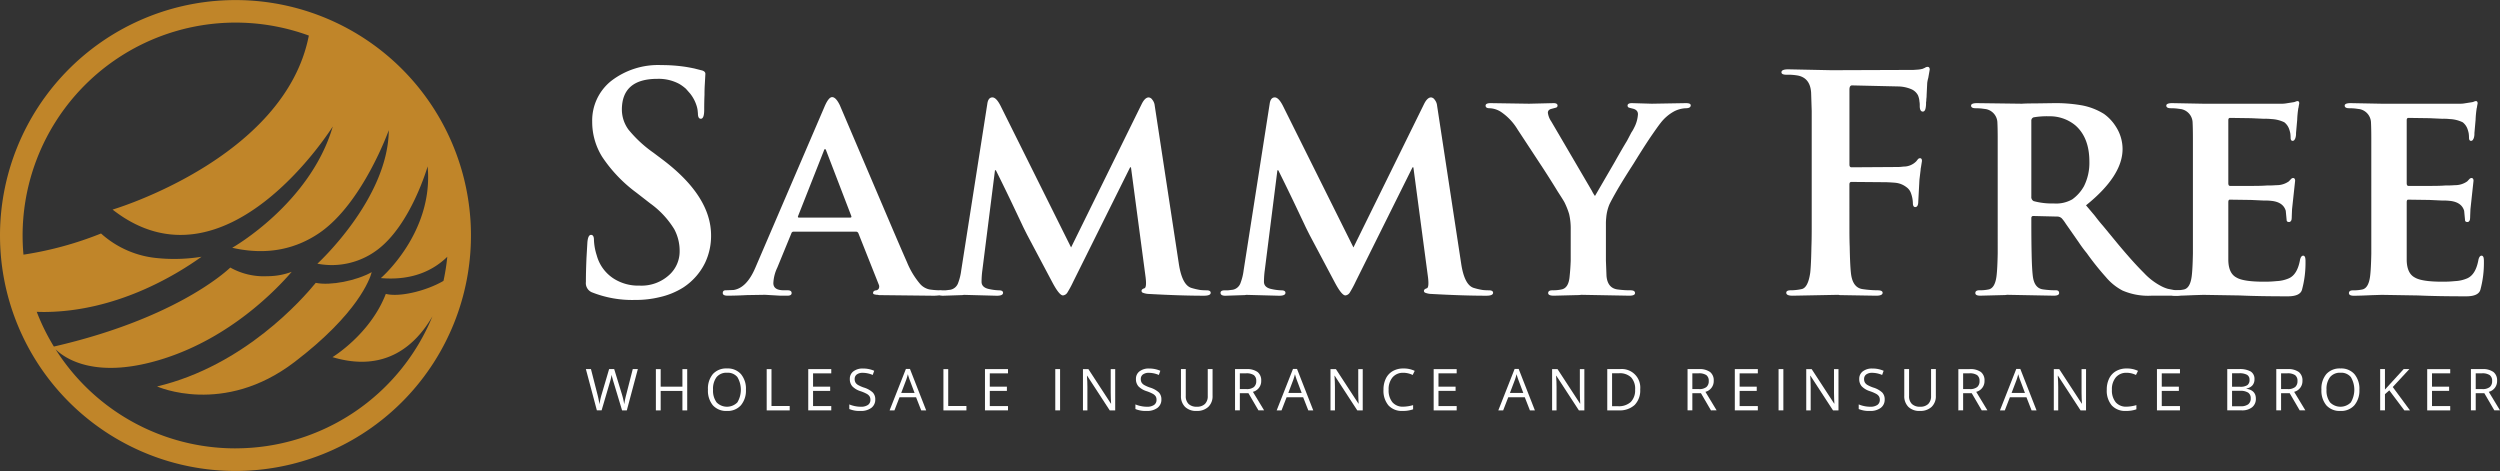
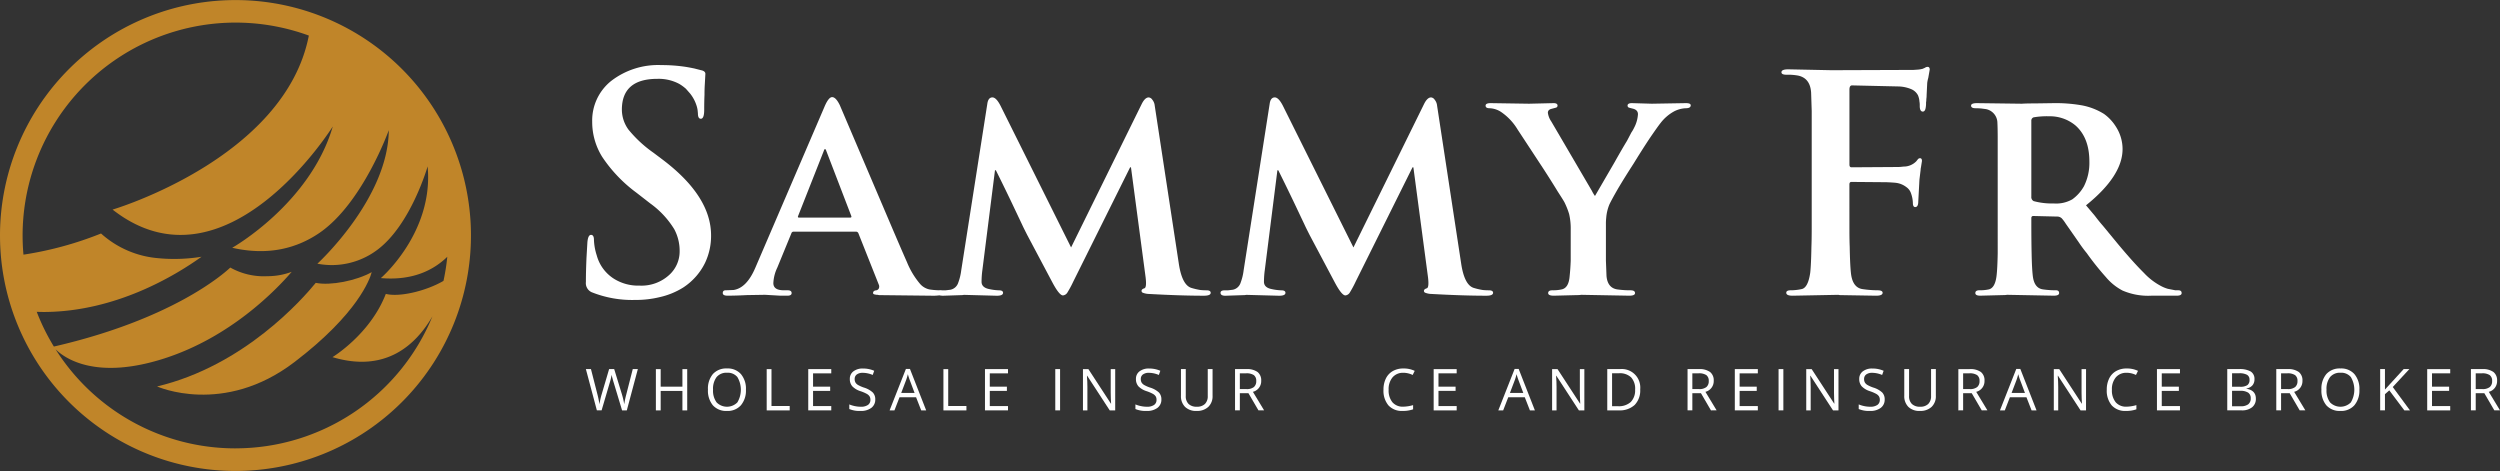
<svg xmlns="http://www.w3.org/2000/svg" width="477.83" height="90.019" viewBox="0 0 477.83 90.019">
  <rect x="0" y="0" width="477.83" height="90.019" fill="#333333" stroke="none" />
  <g id="sammy_logo_grande" data-name="sammy logo grande" transform="translate(-7067.888 8258.919)">
    <path id="Trazado_4810" data-name="Trazado 4810" d="M128.481,138.032a1.91,1.91,0,0,1-1.09-1.956q0-2.014.112-4.584l.168-2.907q.111-1.509.7-1.509.56,0,.559.978a10.819,10.819,0,0,0,.531,2.935,7.642,7.642,0,0,0,3.243,4.444,8.72,8.72,0,0,0,4.947,1.341,7.837,7.837,0,0,0,5.757-2.125,6.055,6.055,0,0,0,1.9-4.416,8.758,8.758,0,0,0-1.034-4.249,17.024,17.024,0,0,0-4.584-4.917l-2.626-2.041a27.315,27.315,0,0,1-6.569-6.875,12.61,12.61,0,0,1-1.9-6.707,9.671,9.671,0,0,1,3.606-7.771,14.67,14.67,0,0,1,9.615-3.047,30.515,30.515,0,0,1,4.638.337c.578.092,1.127.2,1.65.307l1.313.335q.811.168.81.7l-.112,2.04q-.057.922-.056,1.957-.057,1.314-.056,2.85,0,1.733-.643,1.732c-.373,0-.559-.343-.559-1.034l-.056-.587a5.015,5.015,0,0,0-.224-.95,7.192,7.192,0,0,0-1.2-2.235l-.812-.924a8.162,8.162,0,0,0-1.257-.922,8.307,8.307,0,0,0-4.193-.978q-6.792,0-6.791,5.9a6.5,6.5,0,0,0,1.257,3.8,23.71,23.71,0,0,0,4.807,4.444l1.594,1.2q9.39,7.043,9.39,14.59a11.983,11.983,0,0,1-1.146,5.226,11.819,11.819,0,0,1-4.221,4.751,14.394,14.394,0,0,1-4.47,1.816,19.153,19.153,0,0,1-4.641.531,20.827,20.827,0,0,1-8.356-1.481" transform="translate(7052.481 -8341.104)" fill="#fff" />
    <path id="Trazado_4811" data-name="Trazado 4811" d="M156.862,124.064a.438.438,0,0,0-.447.335l-2.684,6.54a7.531,7.531,0,0,0-.754,2.963q0,1.368,2.013,1.369h.726q.754,0,.754.531c0,.335-.271.5-.81.5H154.29l-2.906-.168-3.438.056q-2.123.111-3.716.112-.922,0-.922-.5,0-.53.559-.531l1.509-.056q2.515-.392,4.165-4.276L162.7,100.307q.811-1.955,1.51-1.956.725,0,1.481,1.565l9.615,22.554q2.123,4.977,3.213,7.435a15.362,15.362,0,0,0,2.516,4.165,3.3,3.3,0,0,0,1.76,1.034,13.587,13.587,0,0,0,1.9.168q.671,0,.671.531c0,.186-.13.317-.391.391a8.563,8.563,0,0,1-1.788.112l-10.006-.112-.279-.056a1.727,1.727,0,0,1-.475-.056c-.261-.038-.391-.13-.391-.279,0-.317.214-.493.643-.531a.669.669,0,0,0,.447-.335.888.888,0,0,0,0-.754l-3.885-9.782a.5.5,0,0,0-.531-.335Zm10.76-2.684c.242,0,.325-.1.251-.307l-4.807-12.52a.156.156,0,0,0-.056-.112c-.056-.112-.1-.168-.14-.168q-.111,0-.168.168a.156.156,0,0,0-.056.112l-4.919,12.465c-.112.243-.056.363.168.363Z" transform="translate(7062.724 -8338.707)" fill="#fff" />
    <path id="Trazado_4812" data-name="Trazado 4812" d="M177.748,99.642q.165-1.257.976-1.257c.486,0,1,.521,1.538,1.565l13.5,27.11,13.528-27.473c.411-.8.846-1.2,1.313-1.2a.908.908,0,0,1,.671.419,2.112,2.112,0,0,1,.475,1.146L214.331,130q.614,4.277,2.46,4.807a12.774,12.774,0,0,0,1.7.391c.393.038.772.056,1.147.056q.809,0,.809.475,0,.56-1.312.559-4.42,0-10.427-.335a3.491,3.491,0,0,1-1.2-.224.378.378,0,0,1-.279-.363c0-.224.187-.391.559-.5q.446-.168.223-2.068l-2.8-21.047h-.166l-10.818,21.746a21.129,21.129,0,0,1-1.2,2.235,1.133,1.133,0,0,1-.81.5q-.7,0-2.012-2.459l-4.807-9.056q-.784-1.538-.98-1.985l-2.038-4.3q-1.568-3.271-2.993-6.122h-.168l-2.4,19.006a17.472,17.472,0,0,0-.168,2.293q0,1.146,1.537,1.425a9.973,9.973,0,0,0,1.788.224c.521,0,.784.158.784.475,0,.373-.4.559-1.2.559l-6.288-.168a2.626,2.626,0,0,1-.613.056l-3.382.112q-.924,0-.924-.559c0-.317.271-.475.81-.475h.616l.92-.112a1.97,1.97,0,0,0,1.484-1.313,10.42,10.42,0,0,0,.585-2.4Z" transform="translate(7078.843 -8338.686)" fill="#fff" />
    <path id="Trazado_4813" data-name="Trazado 4813" d="M210.583,99.642q.168-1.257.978-1.257.727,0,1.537,1.565l13.5,27.11,13.528-27.473q.614-1.2,1.313-1.2a.908.908,0,0,1,.671.419,2.112,2.112,0,0,1,.475,1.146L247.168,130q.614,4.277,2.459,4.807a12.793,12.793,0,0,0,1.706.391q.587.057,1.146.056.811,0,.81.475,0,.56-1.313.559-4.418,0-10.425-.335a3.491,3.491,0,0,1-1.2-.224.378.378,0,0,1-.279-.363q0-.335.559-.5.446-.168.224-2.068l-2.8-21.047h-.168l-10.816,21.746a21.448,21.448,0,0,1-1.2,2.235,1.133,1.133,0,0,1-.81.5q-.7,0-2.013-2.459l-4.807-9.056q-.781-1.538-.978-1.985l-2.04-4.3q-1.566-3.271-2.991-6.122h-.168l-2.4,19.006a17.467,17.467,0,0,0-.168,2.293q0,1.146,1.537,1.425a9.94,9.94,0,0,0,1.788.224q.781,0,.782.475,0,.56-1.2.559l-6.288-.168a2.632,2.632,0,0,1-.615.056l-3.382.112q-.922,0-.922-.559,0-.476.81-.475h.615l.922-.112a1.966,1.966,0,0,0,1.482-1.313,10.325,10.325,0,0,0,.587-2.4Z" transform="translate(7099.975 -8338.686)" fill="#fff" />
    <path id="Trazado_4814" data-name="Trazado 4814" d="M248.288,123.224a12.263,12.263,0,0,0-.307-2.99,14.435,14.435,0,0,0-.838-2.125q-.113-.279-1.313-2.123-1.035-1.706-2.656-4.221l-5.031-7.659a10.7,10.7,0,0,0-3.271-3.437,4.338,4.338,0,0,0-2.1-.643q-.754,0-.754-.5,0-.476.978-.475l7.324.112,4.694-.112q.757,0,.756.475a.4.4,0,0,1-.307.391l-.84.224q-.7.168-.7.754a3.739,3.739,0,0,0,.643,1.648l7.771,13.276a5.921,5.921,0,0,0,.587.978l3.718-6.4q1.479-2.628,2.4-4.137l.838-1.594a6.177,6.177,0,0,0,.531-.922,6.311,6.311,0,0,0,.728-2.57q0-.865-1.063-1.09l-.643-.168a.4.4,0,0,1-.279-.391q0-.476.838-.475l3.8.112,6.512-.112q.922,0,.922.419,0,.56-.978.559a5.315,5.315,0,0,0-2.179.587,8.278,8.278,0,0,0-2.628,2.263q-.56.7-2.123,2.991-1.371,2.068-3.019,4.751-1.733,2.682-2.99,4.807-1.314,2.29-1.65,3.045a8.371,8.371,0,0,0-.587,2.516,9.8,9.8,0,0,0-.056,1.146v7.043l.112,2.907q.2,2.29,2.069,2.572a17.645,17.645,0,0,0,2.515.168c.578,0,.868.176.868.531,0,.335-.365.5-1.091.5l-9.168-.168a5.363,5.363,0,0,1-.838.056l-4.415.112q-1.092,0-1.091-.5c0-.355.27-.531.81-.531a7.591,7.591,0,0,0,1.762-.168q1.368-.281,1.537-2.572.141-1.314.2-2.907Z" transform="translate(7119.814 -8338.258)" fill="#fff" />
    <path id="Trazado_4815" data-name="Trazado 4815" d="M279.418,125.854q0,2.012.056,3.382.057,3.326.224,4.919.279,2.877,2.237,3.159a20.9,20.9,0,0,0,2.85.224q.979,0,.978.475,0,.56-1.257.559l-6.735-.112a1.6,1.6,0,0,1-.475-.056l-8.749.168c-.8,0-1.2-.186-1.2-.559q0-.476.838-.475a9.831,9.831,0,0,0,2.068-.224q1.26-.224,1.678-3.159.168-1.593.224-4.919.054-1.371.056-3.382V103.272l-.112-3.494q-.168-2.766-2.46-3.271a10.591,10.591,0,0,0-2.235-.168q-.979,0-.978-.475c0-.371.437-.559,1.313-.559l8.246.168,15.679-.056.81-.056a4.847,4.847,0,0,0,.978-.168l.224-.112a.162.162,0,0,0,.112-.056c.074,0,.112-.018.112-.056a1.1,1.1,0,0,1,.447-.14c.279,0,.419.178.419.531l-.279,1.594a5.659,5.659,0,0,0-.2.978l-.112,2.291a4.876,4.876,0,0,1-.056.754,3.449,3.449,0,0,1-.056.672,4.694,4.694,0,0,1-.056.922c-.074.541-.261.81-.559.81q-.533,0-.587-.922v-.391a3.066,3.066,0,0,0-.056-.587,3.723,3.723,0,0,0-.279-1.2,2.574,2.574,0,0,0-1.2-1.146,6.724,6.724,0,0,0-2.572-.559l-8.832-.2q-.5,0-.5.81V113.5c0,.353.13.531.391.531l8.721-.056a7.753,7.753,0,0,0,1.2-.084,3.359,3.359,0,0,0,2.46-1.006l.335-.421a.535.535,0,0,1,.391-.168c.242,0,.363.177.363.533l-.2,1.257a1.81,1.81,0,0,0-.056.447l-.224,1.844-.224,4.165q0,1.09-.587,1.09c-.3,0-.447-.27-.447-.81a5.872,5.872,0,0,0-.335-1.76,2.36,2.36,0,0,0-.924-1.257,4.091,4.091,0,0,0-2.012-.812q-.5-.054-1.76-.112l-6.709-.056c-.261,0-.391.168-.391.5Z" transform="translate(7141.953 -8340.973)" fill="#fff" />
    <path id="Trazado_4816" data-name="Trazado 4816" d="M293.566,105.812q0-1.9-.056-2.991a2.7,2.7,0,0,0-2.181-2.626l-.838-.112q-.587-.057-1.146-.056-.868,0-.868-.5,0-.476,1.147-.475l8.581.112q.754-.057,2.291-.056l3.829-.056a28.846,28.846,0,0,1,4.975.363,12.215,12.215,0,0,1,4.584,1.7,8.605,8.605,0,0,1,2.291,2.459,7.89,7.89,0,0,1,1.257,4.249q0,5.143-6.987,10.76l1.676,1.985q.868,1.146,1.538,1.9l2.878,3.494q2.963,3.55,4.975,5.534a12.337,12.337,0,0,0,3.438,2.6,6.561,6.561,0,0,0,1.146.447l1.425.279h.559q.643,0,.643.533,0,.5-.978.5H322.94a12.33,12.33,0,0,1-5.506-.98,10.458,10.458,0,0,1-3.185-2.57,52.506,52.506,0,0,1-3.662-4.584,24.983,24.983,0,0,1-1.509-2.04l-2.516-3.606a7.56,7.56,0,0,0-.726-.978,1.251,1.251,0,0,0-.922-.365l-4.528-.11c-.261,0-.391.138-.391.419v.671q0,3.718.056,6.121.054,2.823.224,4.249.279,2.347,1.956,2.57a16.67,16.67,0,0,0,2.46.168q.614,0,.615.533,0,.5-1.034.5l-8.916-.168a4.133,4.133,0,0,1-.754.056l-4.36.112q-.949,0-.95-.5,0-.533.782-.533a7.866,7.866,0,0,0,1.788-.168q1.2-.279,1.482-2.57.168-1.368.224-4.3Zm6.428,11.1a.873.873,0,0,0,.447.866,13.225,13.225,0,0,0,3.829.447,6.219,6.219,0,0,0,3.548-.782,7.682,7.682,0,0,0,2.237-2.515,9.938,9.938,0,0,0,1.034-4.7q0-4.583-2.684-6.932a7.626,7.626,0,0,0-4.973-1.732,15.064,15.064,0,0,0-2.991.2.65.65,0,0,0-.447.671Z" transform="translate(7156.146 -8338.258)" fill="#fff" />
-     <path id="Trazado_4817" data-name="Trazado 4817" d="M316.267,105.965q0-1.9-.056-2.991a2.7,2.7,0,0,0-2.179-2.626l-.838-.112c-.393-.038-.774-.056-1.147-.056q-.865,0-.866-.5,0-.476,1.146-.475l5.9.112h15.121a4.194,4.194,0,0,0,.671-.056l1.427-.224a1.57,1.57,0,0,0,.419-.112,1.249,1.249,0,0,1,.391-.112c.224,0,.335.148.335.447l-.112.587a.613.613,0,0,1-.056.279,18.455,18.455,0,0,0-.224,2.291l-.224,2.516a2.7,2.7,0,0,1-.056.7l-.056.224a.611.611,0,0,1-.112.224.454.454,0,0,1-.419.335q-.392,0-.391-.615a5.9,5.9,0,0,0-.056-.81,5.542,5.542,0,0,0-.281-.978,2.858,2.858,0,0,0-.866-1.147,6.3,6.3,0,0,0-2.459-.615,10.5,10.5,0,0,0-1.425-.056l-2.46-.112-4.025-.056c-.223,0-.335.15-.335.447v12.018q0,.533.335.533h4.416q1.649,0,2.684-.084a16.892,16.892,0,0,0,1.732-.056,4.007,4.007,0,0,0,2.4-.728l.449-.475a.67.67,0,0,1,.335-.168c.279,0,.419.178.419.531l-.587,5.424-.056,1.369a3.731,3.731,0,0,1-.056.7c-.112.261-.261.391-.447.391-.317,0-.477-.13-.477-.391l-.168-1.76q-.5-1.679-2.794-1.9a11.31,11.31,0,0,0-1.425-.056l-2.4-.112-4.081-.056c-.186,0-.279.168-.279.5v11.1q.057,2.487,1.538,3.271,1.312.811,5.282.81a22.366,22.366,0,0,0,2.4-.112,6.606,6.606,0,0,0,2.347-.531q1.652-.725,2.153-3.606c.13-.483.325-.726.587-.726.186,0,.317.131.391.391a3.48,3.48,0,0,1,.056.754,19.586,19.586,0,0,1-.671,5.368q-.362,1.257-2.712,1.257-5.532,0-9.25-.168l-6.877-.112-1.844.056q-2.4.111-3.492.112-.952,0-.952-.5c0-.355.261-.531.782-.531a7.881,7.881,0,0,0,1.79-.168q1.2-.281,1.481-2.572.168-1.368.224-4.3Z" transform="translate(7170.756 -8338.412)" fill="#fff" />
-     <path id="Trazado_4818" data-name="Trazado 4818" d="M337.013,105.965q0-1.9-.056-2.991a2.7,2.7,0,0,0-2.179-2.626l-.838-.112c-.393-.038-.774-.056-1.147-.056q-.865,0-.866-.5,0-.476,1.146-.475l5.9.112h15.121a4.194,4.194,0,0,0,.671-.056l1.427-.224a1.57,1.57,0,0,0,.419-.112,1.249,1.249,0,0,1,.391-.112c.224,0,.335.148.335.447l-.112.587a.613.613,0,0,1-.056.279,18.455,18.455,0,0,0-.224,2.291l-.223,2.516a2.7,2.7,0,0,1-.056.7l-.056.224a.61.61,0,0,1-.112.224.454.454,0,0,1-.419.335q-.392,0-.391-.615a5.9,5.9,0,0,0-.056-.81,5.542,5.542,0,0,0-.281-.978,2.857,2.857,0,0,0-.866-1.147,6.3,6.3,0,0,0-2.459-.615,10.5,10.5,0,0,0-1.425-.056l-2.46-.112-4.025-.056c-.224,0-.335.15-.335.447v12.018q0,.533.335.533h4.416q1.649,0,2.684-.084a16.891,16.891,0,0,0,1.732-.056,4.007,4.007,0,0,0,2.4-.728l.449-.475a.67.67,0,0,1,.335-.168c.279,0,.419.178.419.531l-.587,5.424-.056,1.369a3.731,3.731,0,0,1-.056.7c-.112.261-.261.391-.449.391-.316,0-.475-.13-.475-.391l-.168-1.76q-.5-1.679-2.794-1.9a11.31,11.31,0,0,0-1.425-.056l-2.4-.112-4.081-.056c-.186,0-.279.168-.279.5v11.1q.057,2.487,1.538,3.271,1.312.811,5.282.81a22.364,22.364,0,0,0,2.4-.112,6.606,6.606,0,0,0,2.347-.531q1.652-.725,2.153-3.606c.13-.483.325-.726.587-.726.186,0,.317.131.391.391a3.485,3.485,0,0,1,.056.754,19.586,19.586,0,0,1-.671,5.368q-.362,1.257-2.712,1.257-5.532,0-9.25-.168l-6.877-.112-1.844.056q-2.4.111-3.492.112-.952,0-.952-.5c0-.355.261-.531.782-.531a7.881,7.881,0,0,0,1.79-.168q1.2-.281,1.481-2.572.168-1.368.224-4.3Z" transform="translate(7184.106 -8338.412)" fill="#fff" />
    <path id="Trazado_4819" data-name="Trazado 4819" d="M135.213,137.868h-.906l-1.593-5.282c-.076-.233-.159-.529-.253-.884a5.132,5.132,0,0,1-.146-.643,12.012,12.012,0,0,1-.378,1.56l-1.543,5.249h-.906l-2.1-7.887h.971l1.246,4.871a18.092,18.092,0,0,1,.378,1.856,13.407,13.407,0,0,1,.432-1.931l1.413-4.8h.971l1.482,4.839a14.429,14.429,0,0,1,.437,1.888,16.3,16.3,0,0,1,.39-1.865l1.241-4.862h.971Z" transform="translate(7052.48 -8318.353)" fill="#fff" />
    <path id="Trazado_4820" data-name="Trazado 4820" d="M141.519,137.868H140.6v-3.713h-4.155v3.713h-.917v-7.887h.917v3.356H140.6v-3.356h.917Z" transform="translate(7057.719 -8318.353)" fill="#fff" />
    <path id="Trazado_4821" data-name="Trazado 4821" d="M148.842,133.963a4.346,4.346,0,0,1-.957,2.978,3.369,3.369,0,0,1-2.663,1.085,3.412,3.412,0,0,1-2.69-1.065,4.381,4.381,0,0,1-.947-3.009,4.328,4.328,0,0,1,.95-2.986,3.432,3.432,0,0,1,2.7-1.06,3.362,3.362,0,0,1,2.656,1.08,4.342,4.342,0,0,1,.953,2.978m-6.285,0a3.753,3.753,0,0,0,.682,2.431,2.79,2.79,0,0,0,3.964,0,4.732,4.732,0,0,0,0-4.848,2.386,2.386,0,0,0-1.972-.823,2.436,2.436,0,0,0-1.994.828,3.715,3.715,0,0,0-.682,2.409" transform="translate(7061.616 -8318.401)" fill="#fff" />
    <path id="Trazado_4822" data-name="Trazado 4822" d="M148.416,137.868v-7.887h.917v7.056h3.481v.832Z" transform="translate(7066.011 -8318.353)" fill="#fff" />
    <path id="Trazado_4823" data-name="Trazado 4823" d="M157.648,137.868h-4.4v-7.887h4.4v.814h-3.481v2.543h3.271v.809h-3.271v2.9h3.481Z" transform="translate(7069.122 -8318.353)" fill="#fff" />
    <path id="Trazado_4824" data-name="Trazado 4824" d="M162.986,135.814a1.93,1.93,0,0,1-.756,1.624,3.276,3.276,0,0,1-2.049.583,5.149,5.149,0,0,1-2.158-.362v-.886a5.677,5.677,0,0,0,1.057.324,5.47,5.47,0,0,0,1.132.12,2.287,2.287,0,0,0,1.382-.348,1.143,1.143,0,0,0,.463-.968,1.238,1.238,0,0,0-.164-.672,1.532,1.532,0,0,0-.551-.483,7.464,7.464,0,0,0-1.173-.5,3.758,3.758,0,0,1-1.573-.934,2.067,2.067,0,0,1-.472-1.409,1.751,1.751,0,0,1,.685-1.451,2.847,2.847,0,0,1,1.813-.539,5.339,5.339,0,0,1,2.163.431l-.286.8a4.894,4.894,0,0,0-1.9-.409,1.839,1.839,0,0,0-1.139.312,1.031,1.031,0,0,0-.409.868,1.318,1.318,0,0,0,.151.672,1.406,1.406,0,0,0,.509.482,6.356,6.356,0,0,0,1.1.482,4.352,4.352,0,0,1,1.708.95,1.872,1.872,0,0,1,.467,1.316" transform="translate(7072.193 -8318.396)" fill="#fff" />
    <path id="Trazado_4825" data-name="Trazado 4825" d="M168.751,137.881l-.981-2.508h-3.162l-.971,2.508h-.927l3.118-7.92h.772l3.1,7.92Zm-1.267-3.335-.917-2.444c-.118-.309-.242-.689-.367-1.139a10.874,10.874,0,0,1-.34,1.139l-.929,2.444Z" transform="translate(7075.209 -8318.365)" fill="#fff" />
    <path id="Trazado_4826" data-name="Trazado 4826" d="M168.968,137.868v-7.887h.917v7.056h3.481v.832Z" transform="translate(7079.237 -8318.353)" fill="#fff" />
    <path id="Trazado_4827" data-name="Trazado 4827" d="M178.2,137.868h-4.4v-7.887h4.4v.814h-3.481v2.543h3.271v.809h-3.271v2.9H178.2Z" transform="translate(7082.348 -8318.353)" fill="#fff" />
    <rect id="Rectángulo_640" data-name="Rectángulo 640" width="0.917" height="7.887" transform="translate(7269.586 -8188.373)" fill="#fff" />
    <path id="Trazado_4828" data-name="Trazado 4828" d="M191.358,137.868H190.31L186,131.248h-.043c.058.777.089,1.489.089,2.137v4.484h-.85v-7.887h1.037l4.3,6.592h.043c-.007-.1-.023-.409-.049-.935s-.031-.9-.025-1.131v-4.526h.858Z" transform="translate(7089.68 -8318.353)" fill="#fff" />
    <path id="Trazado_4829" data-name="Trazado 4829" d="M196.26,135.814a1.93,1.93,0,0,1-.756,1.624,3.276,3.276,0,0,1-2.049.583,5.149,5.149,0,0,1-2.158-.362v-.886a5.677,5.677,0,0,0,1.057.324,5.47,5.47,0,0,0,1.132.12,2.287,2.287,0,0,0,1.382-.348,1.143,1.143,0,0,0,.463-.968,1.238,1.238,0,0,0-.164-.672,1.533,1.533,0,0,0-.551-.483,7.465,7.465,0,0,0-1.173-.5,3.758,3.758,0,0,1-1.573-.934,2.067,2.067,0,0,1-.472-1.409,1.751,1.751,0,0,1,.685-1.451,2.847,2.847,0,0,1,1.813-.539,5.339,5.339,0,0,1,2.163.431l-.286.8a4.894,4.894,0,0,0-1.9-.409,1.839,1.839,0,0,0-1.139.312,1.031,1.031,0,0,0-.409.868,1.317,1.317,0,0,0,.151.672,1.406,1.406,0,0,0,.509.482,6.356,6.356,0,0,0,1.1.482,4.353,4.353,0,0,1,1.708.95,1.871,1.871,0,0,1,.467,1.316" transform="translate(7093.606 -8318.396)" fill="#fff" />
    <path id="Trazado_4830" data-name="Trazado 4830" d="M202.633,129.98v5.106a2.778,2.778,0,0,1-.817,2.12,3.119,3.119,0,0,1-2.237.771,2.982,2.982,0,0,1-2.206-.777,2.876,2.876,0,0,1-.781-2.137V129.98h.919v5.149a2.025,2.025,0,0,0,.539,1.515,2.172,2.172,0,0,0,1.586.529,2.111,2.111,0,0,0,1.54-.531,2.053,2.053,0,0,0,.537-1.527V129.98Z" transform="translate(7097.015 -8318.354)" fill="#fff" />
    <path id="Trazado_4831" data-name="Trazado 4831" d="M203.8,134.588v3.28h-.919v-7.887h2.165a3.4,3.4,0,0,1,2.143.556,2.01,2.01,0,0,1,.694,1.673,2.1,2.1,0,0,1-1.586,2.115l2.143,3.543h-1.085l-1.911-3.28Zm0-.787h1.257a2.16,2.16,0,0,0,1.423-.386,1.438,1.438,0,0,0,.454-1.157,1.317,1.317,0,0,0-.46-1.127,2.508,2.508,0,0,0-1.481-.345H203.8Z" transform="translate(7101.062 -8318.353)" fill="#fff" />
-     <path id="Trazado_4832" data-name="Trazado 4832" d="M213.766,137.881l-.981-2.508h-3.162l-.971,2.508h-.927l3.118-7.92h.772l3.1,7.92Zm-1.267-3.335-.917-2.444c-.118-.309-.242-.689-.366-1.139a10.889,10.889,0,0,1-.34,1.139l-.929,2.444Z" transform="translate(7104.178 -8318.365)" fill="#fff" />
-     <path id="Trazado_4833" data-name="Trazado 4833" d="M220.144,137.868H219.1l-4.311-6.62h-.043q.086,1.166.087,2.137v4.484h-.848v-7.887h1.035l4.3,6.592h.043c-.007-.1-.023-.409-.049-.935s-.033-.9-.026-1.131v-4.526h.858Z" transform="translate(7108.205 -8318.353)" fill="#fff" />
    <path id="Trazado_4834" data-name="Trazado 4834" d="M223.934,130.731a2.582,2.582,0,0,0-2.053.868,3.493,3.493,0,0,0-.753,2.37,3.573,3.573,0,0,0,.725,2.395,2.588,2.588,0,0,0,2.069.843,7.03,7.03,0,0,0,1.883-.3v.805a5.791,5.791,0,0,1-2.023.307,3.431,3.431,0,0,1-2.689-1.057,4.353,4.353,0,0,1-.948-3.006,4.735,4.735,0,0,1,.457-2.137,3.271,3.271,0,0,1,1.316-1.413,3.991,3.991,0,0,1,2.026-.5,4.879,4.879,0,0,1,2.168.455l-.388.787a4.176,4.176,0,0,0-1.791-.422" transform="translate(7112.172 -8318.397)" fill="#fff" />
    <path id="Trazado_4835" data-name="Trazado 4835" d="M230.379,137.868h-4.4v-7.887h4.4v.814H226.9v2.543h3.271v.809H226.9v2.9h3.481Z" transform="translate(7115.927 -8318.353)" fill="#fff" />
    <path id="Trazado_4836" data-name="Trazado 4836" d="M239.539,137.881l-.981-2.508H235.4l-.971,2.508H233.5l3.118-7.92h.772l3.1,7.92Zm-1.267-3.335-.917-2.444c-.118-.309-.242-.689-.366-1.139a10.874,10.874,0,0,1-.34,1.139l-.929,2.444Z" transform="translate(7120.764 -8318.365)" fill="#fff" />
    <path id="Trazado_4837" data-name="Trazado 4837" d="M245.918,137.868H244.87l-4.311-6.62h-.043q.086,1.166.087,2.137v4.484h-.848v-7.887h1.035l4.3,6.592h.043c-.007-.1-.023-.409-.049-.935s-.031-.9-.026-1.131v-4.526h.86Z" transform="translate(7124.791 -8318.353)" fill="#fff" />
    <path id="Trazado_4838" data-name="Trazado 4838" d="M252.465,133.849a3.98,3.98,0,0,1-1.06,2.986,4.2,4.2,0,0,1-3.05,1.034h-2.186V129.98h2.418a3.543,3.543,0,0,1,3.879,3.869m-.971.033a3.175,3.175,0,0,0-.774-2.326,3.105,3.105,0,0,0-2.3-.782h-1.333v6.3H248.2a3.39,3.39,0,0,0,2.465-.807,3.19,3.19,0,0,0,.825-2.386" transform="translate(7128.919 -8318.354)" fill="#fff" />
    <path id="Trazado_4839" data-name="Trazado 4839" d="M256.423,134.588v3.28h-.917v-7.887h2.163a3.408,3.408,0,0,1,2.145.556,2.01,2.01,0,0,1,.694,1.673,2.1,2.1,0,0,1-1.586,2.115l2.141,3.543H259.98l-1.911-3.28Zm0-.787h1.257a2.168,2.168,0,0,0,1.425-.386,1.438,1.438,0,0,0,.452-1.157,1.317,1.317,0,0,0-.46-1.127,2.5,2.5,0,0,0-1.481-.345h-1.193Z" transform="translate(7134.927 -8318.353)" fill="#fff" />
    <path id="Trazado_4840" data-name="Trazado 4840" d="M265.4,137.868h-4.4v-7.887h4.4v.814h-3.481v2.543h3.271v.809h-3.271v2.9H265.4Z" transform="translate(7138.467 -8318.353)" fill="#fff" />
    <rect id="Rectángulo_641" data-name="Rectángulo 641" width="0.917" height="7.887" transform="translate(7407.829 -8188.373)" fill="#fff" />
    <path id="Trazado_4841" data-name="Trazado 4841" d="M275.471,137.868h-1.047l-4.311-6.62h-.043q.086,1.166.087,2.137v4.484h-.848v-7.887h1.037l4.3,6.592h.043c-.007-.1-.023-.409-.049-.935s-.033-.9-.026-1.131v-4.526h.858Z" transform="translate(7143.81 -8318.353)" fill="#fff" />
    <path id="Trazado_4842" data-name="Trazado 4842" d="M280.374,135.814a1.93,1.93,0,0,1-.756,1.624,3.276,3.276,0,0,1-2.05.583,5.149,5.149,0,0,1-2.158-.362v-.886a5.676,5.676,0,0,0,1.057.324,5.47,5.47,0,0,0,1.132.12,2.287,2.287,0,0,0,1.382-.348,1.143,1.143,0,0,0,.463-.968,1.238,1.238,0,0,0-.164-.672,1.532,1.532,0,0,0-.551-.483,7.467,7.467,0,0,0-1.173-.5,3.74,3.74,0,0,1-1.571-.934,2.06,2.06,0,0,1-.473-1.409,1.751,1.751,0,0,1,.685-1.451,2.847,2.847,0,0,1,1.813-.539,5.339,5.339,0,0,1,2.163.431l-.286.8a4.894,4.894,0,0,0-1.9-.409,1.839,1.839,0,0,0-1.139.312,1.031,1.031,0,0,0-.409.868,1.317,1.317,0,0,0,.151.672,1.406,1.406,0,0,0,.509.482,6.355,6.355,0,0,0,1.1.482,4.353,4.353,0,0,1,1.708.95,1.872,1.872,0,0,1,.467,1.316" transform="translate(7147.737 -8318.396)" fill="#fff" />
    <path id="Trazado_4843" data-name="Trazado 4843" d="M286.745,129.98v5.106a2.777,2.777,0,0,1-.815,2.12,3.121,3.121,0,0,1-2.239.771,2.98,2.98,0,0,1-2.2-.777,2.876,2.876,0,0,1-.781-2.137V129.98h.919v5.149a2.025,2.025,0,0,0,.539,1.515,2.172,2.172,0,0,0,1.586.529,2.1,2.1,0,0,0,1.538-.531,2.048,2.048,0,0,0,.539-1.527V129.98Z" transform="translate(7151.145 -8318.354)" fill="#fff" />
    <path id="Trazado_4844" data-name="Trazado 4844" d="M287.913,134.588v3.28H287v-7.887h2.163a3.416,3.416,0,0,1,2.146.556A2.013,2.013,0,0,1,292,132.21a2.1,2.1,0,0,1-1.586,2.115l2.142,3.543H291.47l-1.911-3.28Zm0-.787h1.257a2.168,2.168,0,0,0,1.425-.386,1.438,1.438,0,0,0,.452-1.157,1.317,1.317,0,0,0-.46-1.127,2.5,2.5,0,0,0-1.481-.345h-1.193Z" transform="translate(7155.192 -8318.353)" fill="#fff" />
    <path id="Trazado_4845" data-name="Trazado 4845" d="M297.879,137.881l-.981-2.508h-3.162l-.971,2.508h-.927l3.118-7.92h.772l3.1,7.92Zm-1.267-3.335-.917-2.444c-.118-.309-.242-.689-.366-1.139a10.889,10.889,0,0,1-.34,1.139l-.929,2.444Z" transform="translate(7158.308 -8318.365)" fill="#fff" />
    <path id="Trazado_4846" data-name="Trazado 4846" d="M304.258,137.868h-1.047l-4.311-6.62h-.043q.086,1.166.087,2.137v4.484H298.1v-7.887h1.037l4.3,6.592h.043c-.007-.1-.023-.409-.049-.935s-.033-.9-.026-1.131v-4.526h.858Z" transform="translate(7162.335 -8318.353)" fill="#fff" />
    <path id="Trazado_4847" data-name="Trazado 4847" d="M308.047,130.731a2.582,2.582,0,0,0-2.053.868,3.493,3.493,0,0,0-.753,2.37,3.572,3.572,0,0,0,.725,2.395,2.588,2.588,0,0,0,2.069.843,7.03,7.03,0,0,0,1.883-.3v.805a5.791,5.791,0,0,1-2.023.307,3.431,3.431,0,0,1-2.689-1.057,4.353,4.353,0,0,1-.948-3.006,4.735,4.735,0,0,1,.457-2.137,3.271,3.271,0,0,1,1.317-1.413,3.991,3.991,0,0,1,2.026-.5,4.879,4.879,0,0,1,2.168.455l-.388.787a4.176,4.176,0,0,0-1.791-.422" transform="translate(7166.302 -8318.397)" fill="#fff" />
    <path id="Trazado_4848" data-name="Trazado 4848" d="M314.493,137.868h-4.4v-7.887h4.4v.814h-3.481v2.543h3.271v.809h-3.271v2.9h3.481Z" transform="translate(7170.057 -8318.353)" fill="#fff" />
    <path id="Trazado_4849" data-name="Trazado 4849" d="M318.27,129.98H320.5a4.2,4.2,0,0,1,2.271.47,1.658,1.658,0,0,1,.7,1.484,1.721,1.721,0,0,1-.391,1.157,1.89,1.89,0,0,1-1.142.59v.054q1.8.308,1.8,1.888a2.023,2.023,0,0,1-.713,1.65,3.047,3.047,0,0,1-2,.595H318.27Zm.917,3.377h1.51a2.463,2.463,0,0,0,1.4-.3,1.18,1.18,0,0,0,.427-1.029,1.04,1.04,0,0,0-.475-.957,2.955,2.955,0,0,0-1.51-.294h-1.349Zm0,.777v2.952h1.645a2.342,2.342,0,0,0,1.438-.37,1.366,1.366,0,0,0,.483-1.159,1.225,1.225,0,0,0-.493-1.078,2.641,2.641,0,0,0-1.5-.345Z" transform="translate(7175.318 -8318.354)" fill="#fff" />
    <path id="Trazado_4850" data-name="Trazado 4850" d="M324.888,134.588v3.28h-.917v-7.887h2.163a3.408,3.408,0,0,1,2.145.556,2.01,2.01,0,0,1,.694,1.673,2.1,2.1,0,0,1-1.586,2.115l2.141,3.543h-1.083l-1.911-3.28Zm0-.787h1.257a2.168,2.168,0,0,0,1.425-.386,1.438,1.438,0,0,0,.452-1.157,1.317,1.317,0,0,0-.46-1.127,2.5,2.5,0,0,0-1.481-.345h-1.193Z" transform="translate(7178.987 -8318.353)" fill="#fff" />
    <path id="Trazado_4851" data-name="Trazado 4851" d="M336.478,133.963a4.346,4.346,0,0,1-.957,2.978,3.369,3.369,0,0,1-2.663,1.085,3.412,3.412,0,0,1-2.69-1.065,4.381,4.381,0,0,1-.947-3.009,4.329,4.329,0,0,1,.95-2.986,3.432,3.432,0,0,1,2.7-1.06,3.356,3.356,0,0,1,2.654,1.08,4.334,4.334,0,0,1,.955,2.978m-6.285,0a3.753,3.753,0,0,0,.682,2.431,2.79,2.79,0,0,0,3.964,0,4.732,4.732,0,0,0,0-4.848,2.386,2.386,0,0,0-1.972-.823,2.436,2.436,0,0,0-1.994.828,3.715,3.715,0,0,0-.682,2.409" transform="translate(7182.366 -8318.401)" fill="#fff" />
    <path id="Trazado_4852" data-name="Trazado 4852" d="M341.749,137.868h-1.078l-2.876-3.826-.827.735v3.091h-.915v-7.887h.915v3.91l3.578-3.91h1.085l-3.172,3.425Z" transform="translate(7186.762 -8318.353)" fill="#fff" />
    <path id="Trazado_4853" data-name="Trazado 4853" d="M345.921,137.868h-4.4v-7.887h4.4v.814H342.44v2.543h3.271v.809H342.44v2.9h3.481Z" transform="translate(7190.282 -8318.353)" fill="#fff" />
    <path id="Trazado_4854" data-name="Trazado 4854" d="M347.524,134.588v3.28h-.917v-7.887h2.163a3.408,3.408,0,0,1,2.145.556,2.01,2.01,0,0,1,.694,1.673,2.1,2.1,0,0,1-1.586,2.115l2.142,3.543h-1.083l-1.911-3.28Zm0-.787h1.257a2.168,2.168,0,0,0,1.425-.386,1.438,1.438,0,0,0,.452-1.157,1.317,1.317,0,0,0-.46-1.127,2.5,2.5,0,0,0-1.481-.345h-1.193Z" transform="translate(7193.554 -8318.353)" fill="#fff" />
    <path id="Trazado_4855" data-name="Trazado 4855" d="M149.168,129.035a45.008,45.008,0,0,0-89.913,3.032c0,1.349.062,2.686.179,4.007a45.008,45.008,0,0,0,89.837-4.007q0-1.531-.1-3.032m-44.9,43.721a40.657,40.657,0,0,1-34.4-18.948c1.555,1.552,7.5,6.066,20.889,1.726,12.562-4.071,21.167-12.944,24.249-16.522a13.273,13.273,0,0,1-4.671.835,13.081,13.081,0,0,1-7.066-1.652c-1.4,1.318-11.217,9.92-33.72,15.1a40.523,40.523,0,0,1-3.276-6.64c.528.023,1.068.035,1.63.03,13.518-.125,24.77-6.9,29.87-10.553a32.89,32.89,0,0,1-8.466.258,18.6,18.6,0,0,1-10.744-4.705A66.736,66.736,0,0,1,63.74,135.73c-.108-1.208-.166-2.429-.166-3.663a40.717,40.717,0,0,1,54.71-38.211c-4.587,23.524-37.512,33.26-37.512,33.26,21.644,16.907,42.088-15.888,42.088-15.888-4.319,14.767-19.218,23.185-19.218,23.185,7.029,1.606,12.491.008,16.649-2.827,8.264-5.636,13.276-19.648,13.276-19.648-.12,13.147-13.651,25.519-13.651,25.519a14.457,14.457,0,0,0,11.391-2.6c6.464-4.765,9.679-15.992,9.679-15.992,1.195,12.662-8.939,21.345-8.939,21.345,5.956.508,9.988-1.433,12.7-4.074a40.413,40.413,0,0,1-.728,4.605c-3.188,1.87-8.333,3.17-11.023,2.488-2.978,7.731-10.193,12.088-10.193,12.088,10.17,3.049,15.959-2.347,19.108-7.805a40.7,40.7,0,0,1-37.65,25.238" transform="translate(7008.633 -8345.976)" fill="#c08529" />
    <path id="Trazado_4856" data-name="Trazado 4856" d="M118.547,118.706c-2.883,1.616-7.864,2.633-10.7,2.045-2.536,3.119-13.727,15.858-30.325,19.8,0,0,12.673,5.711,26.254-4.655,12.185-9.3,14.437-15.924,14.77-17.188" transform="translate(7020.389 -8325.608)" fill="#c08529" />
  </g>
</svg>